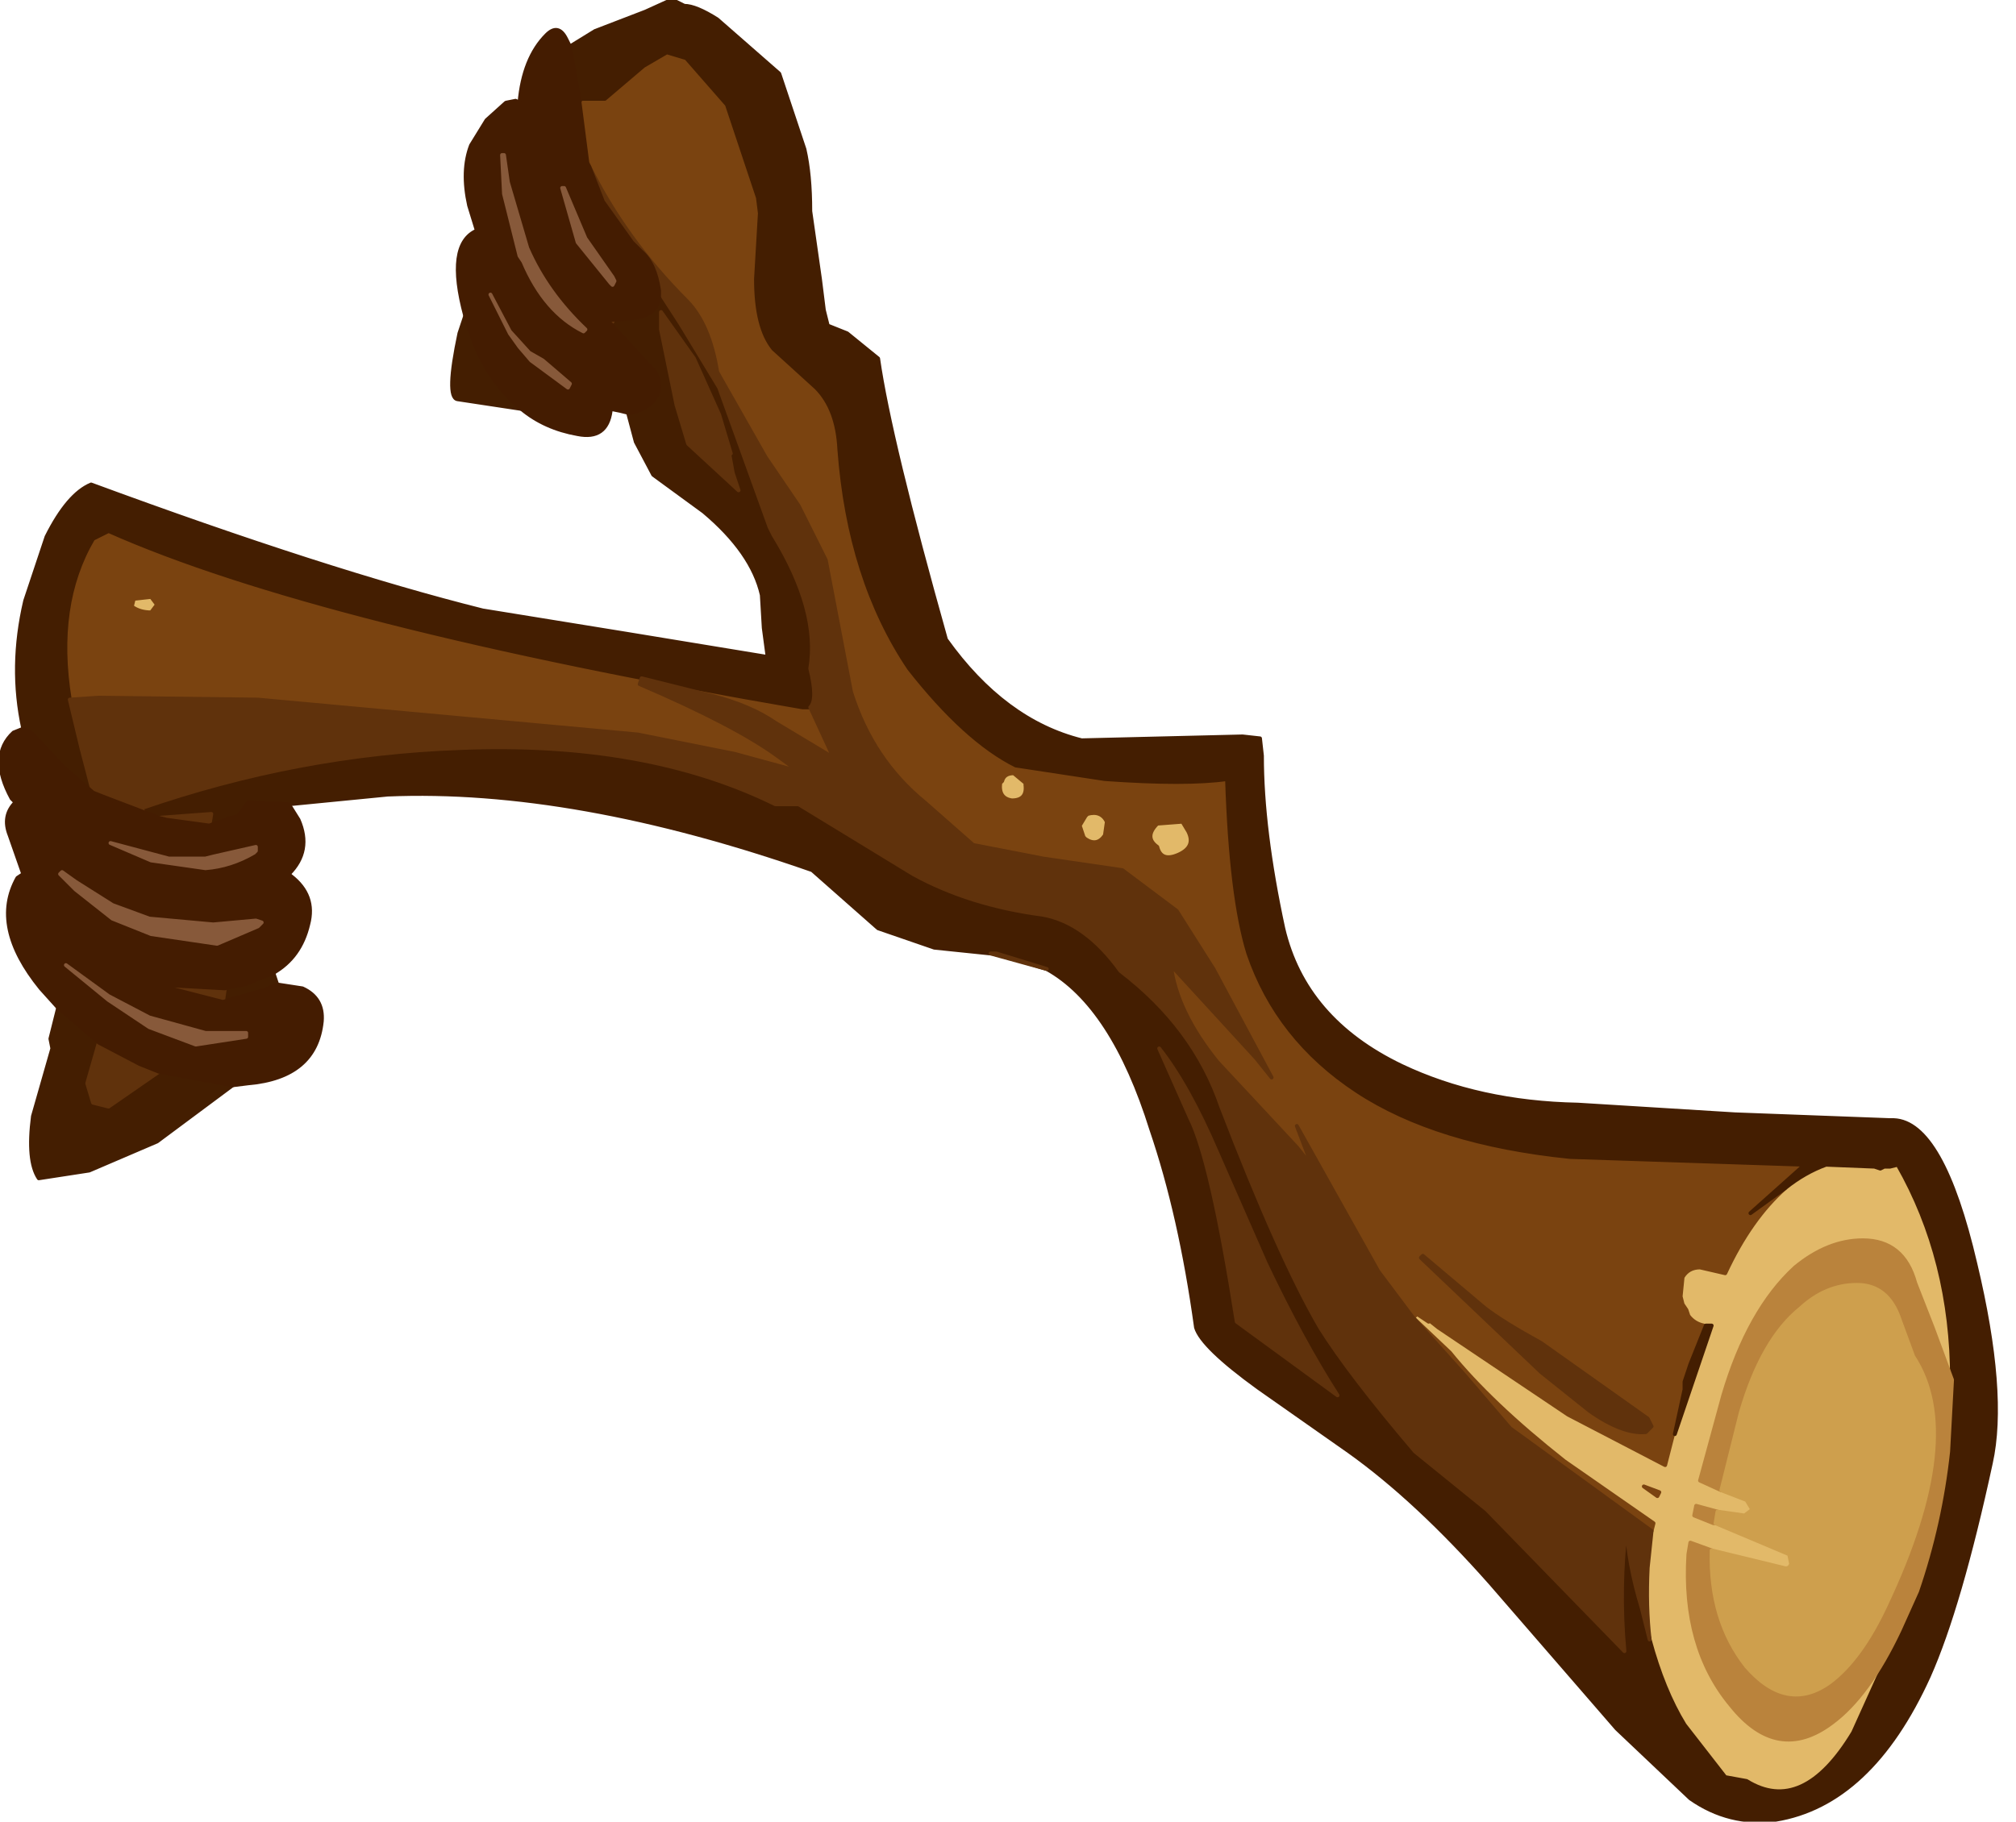
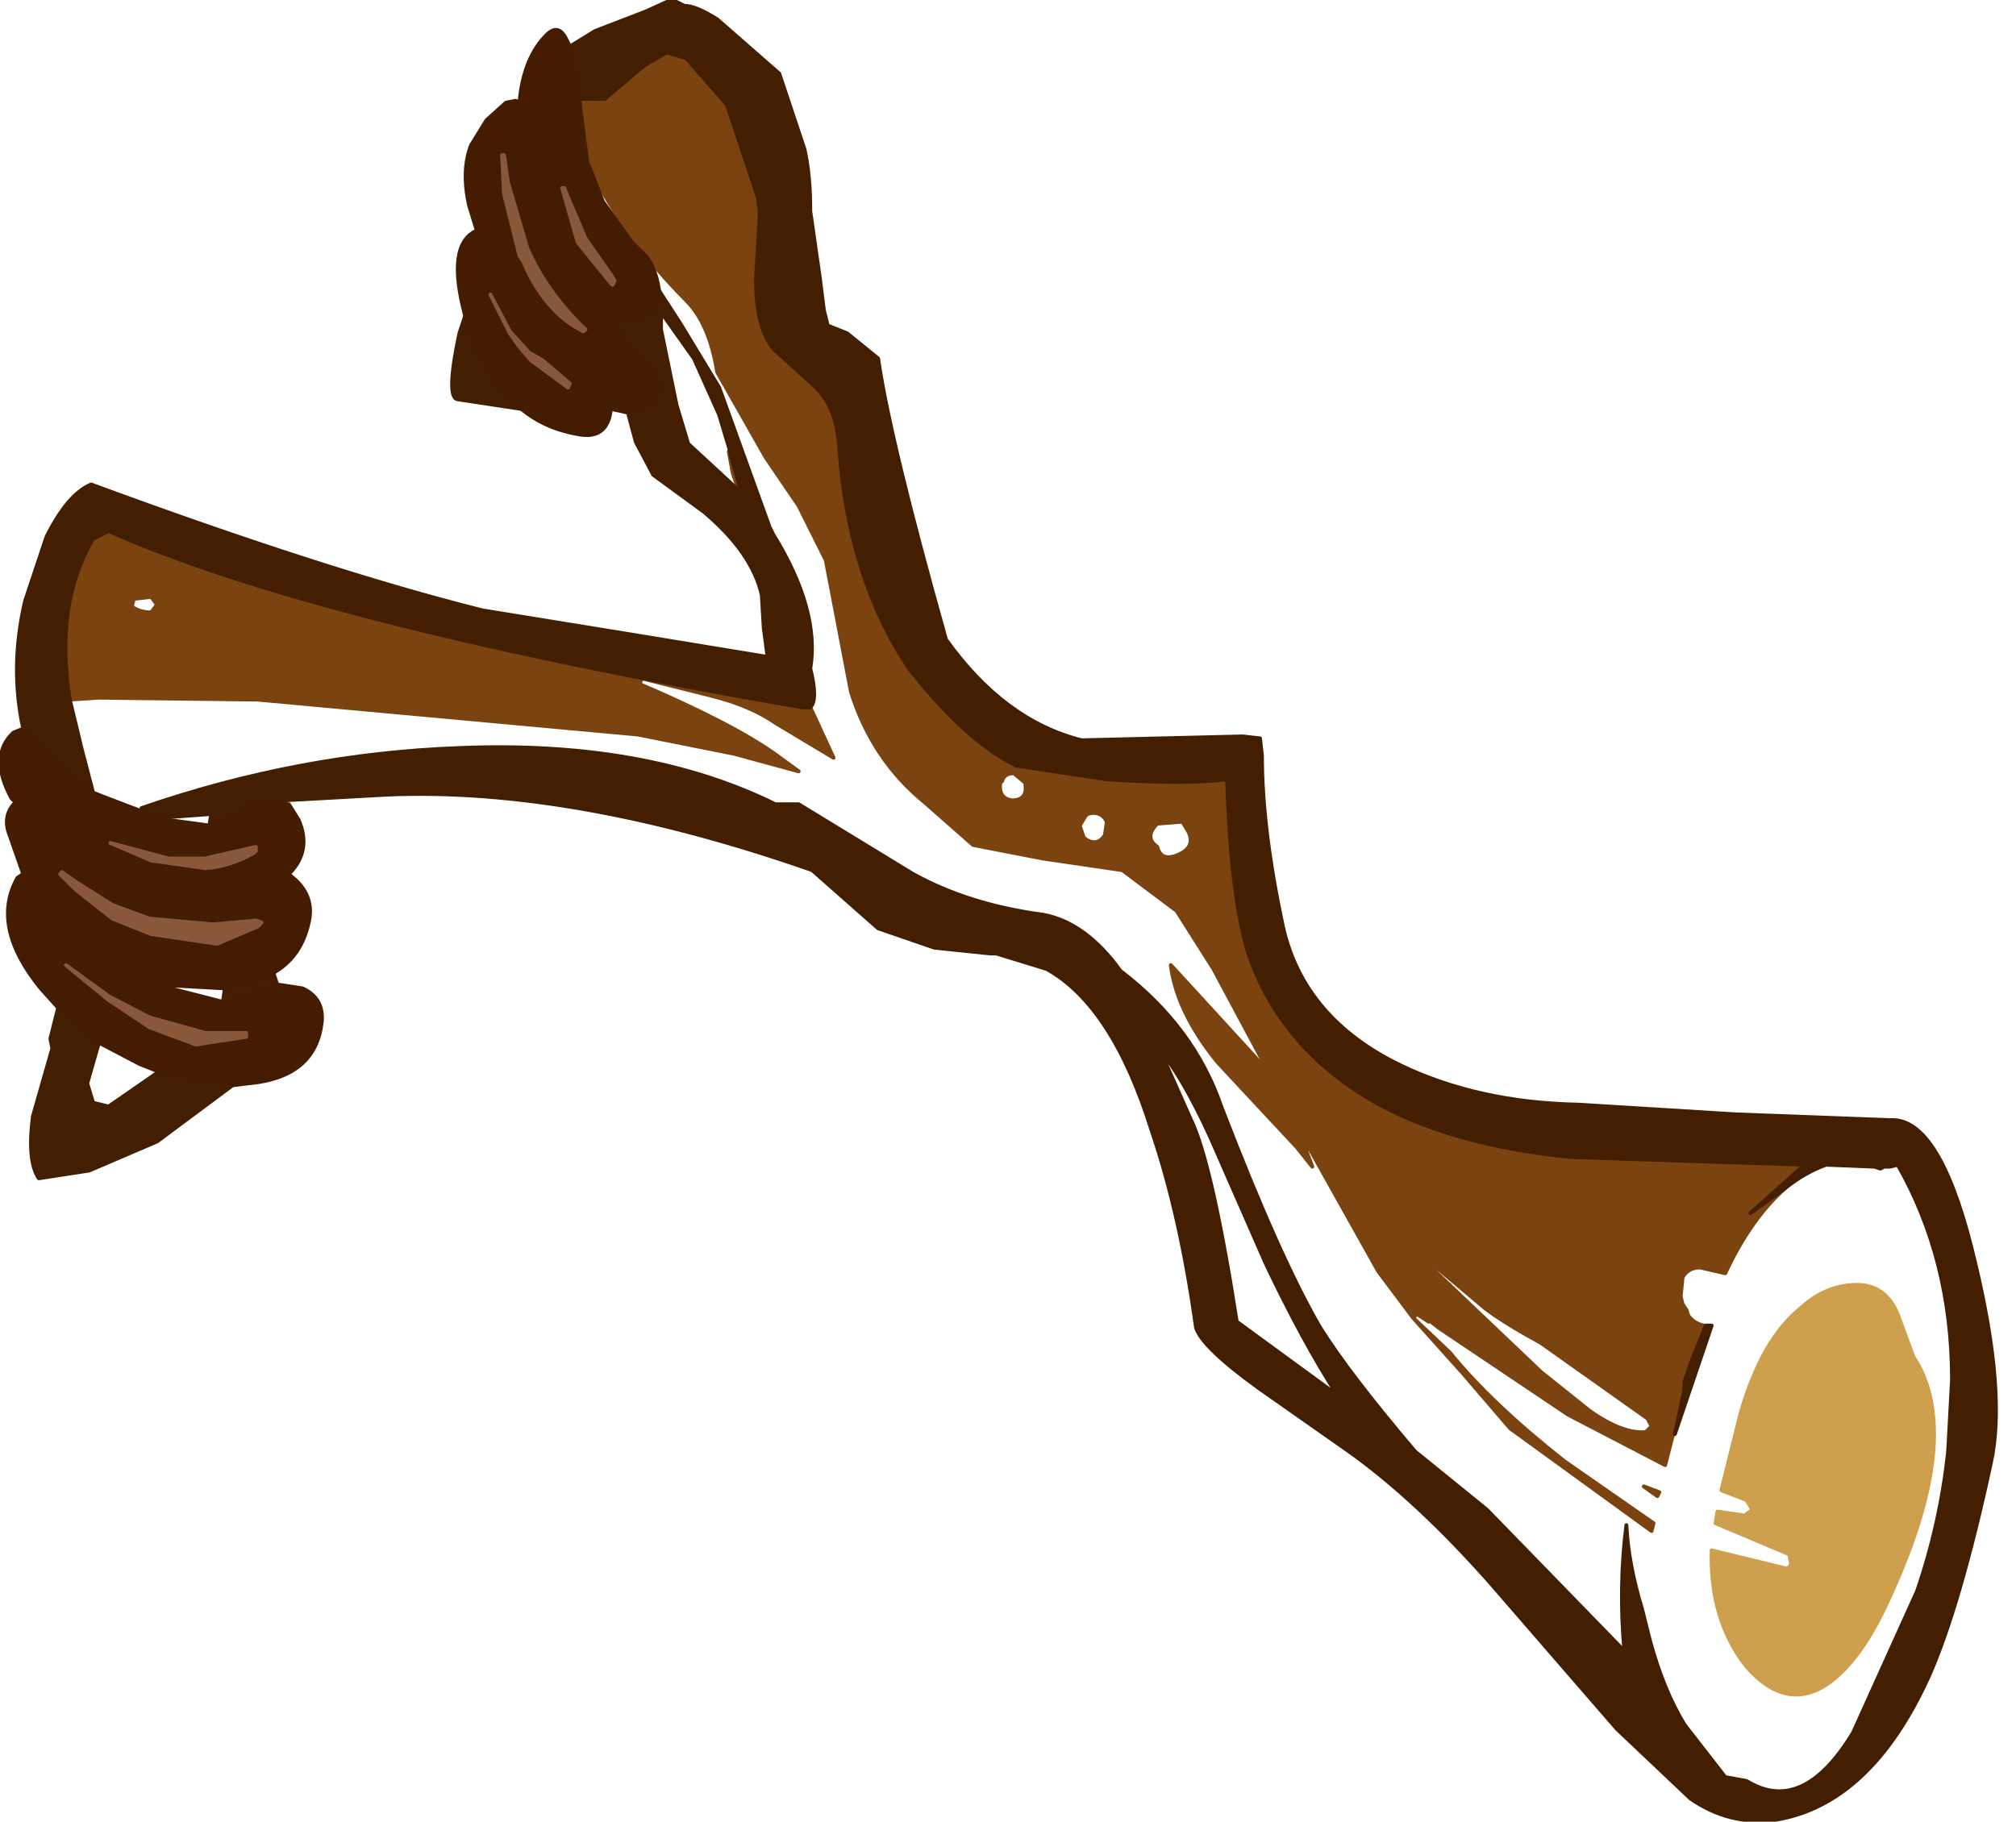
<svg xmlns="http://www.w3.org/2000/svg" version="1.1" id="Layer_1" width="52px" height="47px" xml:space="preserve">
  <g id="31" transform="matrix(1, 0, 0, 1, 25.75, 23.5)">
-     <path style="fill:#E2B969;fill-opacity:1;stroke:#E2B969;stroke-width:0.1;stroke-linejoin:round;stroke-miterlimit:4;stroke-opacity:1;stroke-dasharray:none;stroke-linecap:round" d="M0.4,-3.55L0.7 -3.3L0.7 -3.25Q0.75 -2.85 0.35 -2.85Q0 -2.9 0.05 -3.3L0.1 -3.35Q0.15 -3.55 0.4 -3.55M2.2,-1.9L2.1 -2.2L2.25 -2.45L2.3 -2.5Q2.65 -2.6 2.8 -2.3L2.75 -1.95Q2.55 -1.65 2.25 -1.85L2.2 -1.9M4.1,-2.25L4.75 -2.3L4.9 -2.05Q5.1 -1.65 4.65 -1.45Q4.2 -1.25 4.1 -1.65Q3.75 -1.9 4.1 -2.25M18,15.35L17.95 15.6L18.45 15.8L18.5 15.8L20.4 16.6L20.45 16.85Q20.4 17 20.25 16.95L18.4 16.5L17.85 16.3L17.8 16.6Q17.65 19 18.9 20.5Q20.1 22 21.5 20.95Q22.45 20.25 23.25 18.55L23.7 17.55L22.05 21.2Q20.75 23.35 19.3 22.45L18.75 22.35L17.7 21Q17.15 20.1 16.8 18.8Q16.7 17.95 16.75 16.95L16.85 16L16.9 15.8L14.6 14.2Q12.7 12.7 11.65 11.4L10.7 10.5L10.8 10.4L11.1 10.6L11.05 10.55L11.1 10.55L11.35 10.75L14.7 13L17.2 14.3L17.7 12.35L17.45 13.5L18.4 10.7L18.35 10.7L18.25 10.7L17.85 11.7L17.9 11.5L18.2 10.7Q17.95 10.65 17.8 10.45L17.75 10.3L17.65 10.15L17.6 9.95L17.65 9.45Q17.8 9.2 18.1 9.2L18.75 9.35Q19.4 7.95 20.3 7.15Q20.8 6.75 21.35 6.55L22.6 6.6L22.75 6.65L22.85 6.6L23 6.6L23.2 6.55Q24.6 9 24.6 12.1L24.1 10.75L23.65 9.6Q23.35 8.5 22.3 8.5Q21.4 8.5 20.55 9.2Q19.35 10.3 18.7 12.5L18.1 14.7L18.65 14.95L19.3 15.2L19.45 15.45L19.25 15.6L18.55 15.5L18 15.35M16.65,14.85L17 15.1L17.05 15L16.65 14.85M-22.35,-7.85L-22.3 -8.05L-21.85 -8.1L-21.7 -7.9L-21.85 -7.7Q-22.15 -7.7 -22.35 -7.85" />
    <path style="fill:#7A4310;fill-opacity:1;stroke:#7A4310;stroke-width:0.1;stroke-linejoin:round;stroke-miterlimit:4;stroke-opacity:1;stroke-dasharray:none;stroke-linecap:round" d="M0.1,-3.35L0.05 -3.3Q0 -2.9 0.35 -2.85Q0.75 -2.85 0.7 -3.25L0.7 -3.3L0.4 -3.55Q0.15 -3.55 0.1 -3.35M2.25,-1.85Q2.55 -1.65 2.75 -1.95L2.8 -2.3Q2.65 -2.6 2.3 -2.5L2.25 -2.45L2.1 -2.2L2.2 -1.9L2.25 -1.85M4.1,-1.65Q4.2 -1.25 4.65 -1.45Q5.1 -1.65 4.9 -2.05L4.75 -2.3L4.1 -2.25Q3.75 -1.9 4.1 -1.65M-10.6,-19.3L-10.8 -20.85L-10.8 -20.9L-10.75 -20.95L-10.15 -20.95L-9.15 -21.8L-8.55 -22.15L-8.05 -22L-7 -20.8L-6.9 -20.5L-6.2 -18.4L-6.15 -18L-6.25 -16.3Q-6.25 -15.05 -5.8 -14.5L-4.7 -13.5Q-4.15 -12.95 -4.1 -11.9Q-3.85 -8.55 -2.3 -6.25Q-0.85 -4.4 0.45 -3.75L2.75 -3.4Q4.85 -3.25 5.9 -3.4Q6 -0.35 6.45 1.1Q7.2 3.3 9.25 4.65Q11.3 6 14.75 6.35L20.8 6.55L19.4 7.8L20.3 7.15Q19.4 7.95 18.75 9.35L18.1 9.2Q17.8 9.2 17.65 9.45L17.6 9.95L17.65 10.15L17.75 10.3L17.8 10.45Q17.95 10.65 18.2 10.7L17.9 11.5L17.85 11.7L17.7 12.15L17.7 12.35L17.2 14.3L14.7 13L11.35 10.75L11.1 10.55L11.05 10.55L11.1 10.6L10.8 10.4L10.7 10.5L11.65 11.4Q12.7 12.7 14.6 14.2L16.9 15.8L16.85 16L13.2 13.35L12 11.95L10.7 10.5L9.8 9.3L7.7 5.55L8.1 6.6L7.7 6.1L5.65 3.9Q4.6 2.6 4.45 1.4L6.65 3.8L7.05 4.3L5.55 1.5L4.6 0L3.2 -1.05L1.15 -1.35L-0.65 -1.7L-1.9 -2.8Q-3.25 -3.9 -3.8 -5.65L-4.45 -9.05L-5.15 -10.45L-6 -11.7L-7.25 -13.9Q-7.45 -15.15 -8.05 -15.75Q-9.6 -17.3 -10.55 -19.2L-10.6 -19.3M-4.85,-5.25L-4.25 -3.95L-5.75 -4.85Q-6.4 -5.3 -7.4 -5.55L-9.2 -6L-9.25 -5.85Q-6.8 -4.8 -5.7 -4L-5.15 -3.6L-6.8 -4.05L-9.3 -4.55L-19.1 -5.45L-23.2 -5.5L-23.95 -5.45Q-24.35 -7.9 -23.35 -9.6L-22.95 -9.8Q-17.55 -7.4 -5.05 -5.25L-4.85 -5.25M10.9,8.95L14 11.9L15.25 12.9Q16.1 13.5 16.7 13.45L16.85 13.3L16.75 13.1L14 11.15Q13 10.6 12.55 10.25L10.95 8.9L10.9 8.95M17.05,15L17 15.1L16.65 14.85L17.05 15M-21.85,-7.7L-21.7 -7.9L-21.85 -8.1L-22.3 -8.05L-22.35 -7.85Q-22.15 -7.7 -21.85 -7.7M-6.9,-11.8L-6.9 -11.75L-6.6 -10.7L-6.7 -10.85L-6.85 -11.3L-6.95 -11.85L-6.9 -11.8" />
-     <path style="fill:#441E01;fill-opacity:1;stroke:#441E01;stroke-width:0.1;stroke-linejoin:round;stroke-miterlimit:4;stroke-opacity:1;stroke-dasharray:none;stroke-linecap:round" d="M-8.95,-13.1Q-8.6 -13.45 -8.85 -13.9L-10 -15.15L-9.95 -15.2L-9.95 -15.25L-9.35 -15.3Q-8.75 -15.4 -8.75 -15.9L-8.75 -16L-8.2 -15.15L-7.2 -13.5L-6.55 -11.7L-5.9 -9.9L-5.8 -9.7Q-4.6 -7.75 -4.85 -6.25Q-4.65 -5.45 -4.85 -5.25L-5.05 -5.25Q-17.55 -7.4 -22.95 -9.8L-23.35 -9.6Q-24.35 -7.9 -23.95 -5.45L-23.65 -4.2L-23.35 -3.05L-24.1 -3.7L-24.95 -4.6L-25.15 -4.7Q-25.5 -6.3 -25.1 -8L-24.55 -9.65Q-24 -10.75 -23.4 -11Q-17.3 -8.75 -13.3 -7.75L-9.6 -7.15L-5.95 -6.55L-6.05 -7.3L-6.1 -8.15Q-6.35 -9.25 -7.6 -10.3L-8.9 -11.25L-9.35 -12.1L-9.55 -12.85Q-9.25 -12.85 -8.95 -13.1M-0.05,1.1L-0.2 1.1L-1.65 0.95L-3.1 0.45L-4.8 -1.05Q-10.95 -3.2 -15.75 -3L-18.3 -2.75L-19.35 -2.8L-19.6 -2.45L-19.8 -2.4L-20.35 -2.2L-20.3 -2.5L-21.65 -2.4L-22.05 -2.55L-22.1 -2.65Q-18.05 -4.05 -13.9 -4.2Q-9.1 -4.4 -5.75 -2.75L-5.15 -2.75L-2.2 -0.95Q-0.75 -0.15 1.15 0.1Q2.25 0.3 3.15 1.55Q5.05 3 5.75 5.05Q7.25 8.95 8.3 10.75Q9.05 11.95 10.75 13.95L12.6 15.45L16.15 19.1Q16 17.45 16.2 15.85Q16.25 16.85 16.6 18L16.8 18.8Q17.15 20.1 17.7 21L18.75 22.35L19.3 22.45Q20.75 23.35 22.05 21.2L23.7 17.55Q24.3 15.8 24.5 13.95L24.6 12.1Q24.6 9 23.2 6.55L23 6.6L22.85 6.6L22.75 6.65L22.6 6.6L21.35 6.55Q20.8 6.75 20.3 7.15L19.4 7.8L20.8 6.55L14.75 6.35Q11.3 6 9.25 4.65Q7.2 3.3 6.45 1.1Q6 -0.35 5.9 -3.4Q4.85 -3.25 2.75 -3.4L0.45 -3.75Q-0.85 -4.4 -2.3 -6.25Q-3.85 -8.55 -4.1 -11.9Q-4.15 -12.95 -4.7 -13.5L-5.8 -14.5Q-6.25 -15.05 -6.25 -16.3L-6.15 -18L-6.2 -18.4L-6.9 -20.5L-7 -20.8L-8.05 -22L-8.55 -22.15L-9.15 -21.8L-10.15 -20.95L-10.75 -20.95L-10.8 -20.9L-11.05 -22.3L-10.4 -22.7L-9.1 -23.2L-8.55 -23.45L-8.4 -23.5L-8.2 -23.4L-8.1 -23.35Q-7.8 -23.35 -7.25 -23L-5.65 -21.6L-5 -19.65Q-4.85 -19 -4.85 -18.05L-4.6 -16.3L-4.5 -15.5L-4.4 -15.1L-3.9 -14.9L-3.1 -14.25Q-2.8 -12.15 -1.35 -7Q0.15 -4.9 2.15 -4.4L6.3 -4.5L6.75 -4.45L6.8 -4Q6.8 -2.1 7.35 0.45Q7.9 2.8 10.4 4Q12.4 4.95 14.95 5L19 5.25L23 5.4L23.1 5.4Q24.35 5.45 25.2 9.1Q26 12.45 25.6 14.25Q24.8 17.95 24 19.75Q22.5 23.05 20.05 23.45Q18.85 23.6 17.85 22.9L15.95 21.1L12.7 17.35Q10.8 15.2 9.05 13.95L6.7 12.3Q5.25 11.25 5.1 10.75Q4.7 7.85 3.95 5.65Q2.95 2.45 1.25 1.5L-0.05 1.1M18.25,10.7L18.35 10.7L18.4 10.7L17.45 13.5L17.7 12.35L17.7 12.15L17.85 11.7L18.25 10.7M4.95,5.35Q5.5 6.45 6.15 10.6L8.75 12.5Q7.85 11.1 6.9 9.1L5.65 6.25Q4.9 4.5 4.15 3.55L4.95 5.35M-23.5,4.45L-23.35 4.95L-22.95 5.05L-21.65 4.15L-19.75 4.5L-21.7 5.95L-23.45 6.7L-24.75 6.9Q-25.05 6.45 -24.9 5.3L-24.4 3.55L-24.45 3.3L-24.25 2.5L-23.2 3.4L-23.5 4.45M-18.6,1.9L-18.95 2.05L-20 2.35L-19.95 2L-19.45 1.9L-18.7 1.6L-18.6 1.9M-6.6,-10.7L-6.9 -11.75L-6.9 -11.8L-7.2 -12.8L-7.85 -14.25L-8.7 -15.45L-8.7 -15L-8.3 -13.05L-8 -12.05L-6.7 -10.85L-6.6 -10.7M-12.3,-12.95L-13.95 -13.2Q-14.25 -13.25 -13.9 -14.9L-13.75 -15.35L-13.5 -14.6Q-13.05 -13.55 -12.3 -12.95" />
-     <path style="fill:#60320C;fill-opacity:1;stroke:#60320C;stroke-width:0.1;stroke-linejoin:round;stroke-miterlimit:4;stroke-opacity:1;stroke-dasharray:none;stroke-linecap:round" d="M16.75,16.95Q16.7 17.95 16.8 18.8L16.6 18Q16.25 16.85 16.2 15.85Q16 17.45 16.15 19.1L12.6 15.45L10.75 13.95Q9.05 11.95 8.3 10.75Q7.25 8.95 5.75 5.05Q5.05 3 3.15 1.55Q2.25 0.3 1.15 0.1Q-0.75 -0.15 -2.2 -0.95L-5.15 -2.75L-5.75 -2.75Q-9.1 -4.4 -13.9 -4.2Q-18.05 -4.05 -22.1 -2.65L-22.05 -2.55L-23.1 -2.95L-23.35 -3.05L-23.65 -4.2L-23.95 -5.45L-23.2 -5.5L-19.1 -5.45L-9.3 -4.55L-6.8 -4.05L-5.15 -3.6L-5.7 -4Q-6.8 -4.8 -9.25 -5.85L-9.2 -6L-7.4 -5.55Q-6.4 -5.3 -5.75 -4.85L-4.25 -3.95L-4.85 -5.25Q-4.65 -5.45 -4.85 -6.25Q-4.6 -7.75 -5.8 -9.7L-5.9 -9.9L-6.55 -11.7L-7.2 -13.5L-8.2 -15.15L-8.75 -16Q-8.85 -16.7 -9.2 -17L-9.45 -17.25L-10.2 -18.3L-10.55 -19.2Q-9.6 -17.3 -8.05 -15.75Q-7.45 -15.15 -7.25 -13.9L-6 -11.7L-5.15 -10.45L-4.45 -9.05L-3.8 -5.65Q-3.25 -3.9 -1.9 -2.8L-0.65 -1.7L1.15 -1.35L3.2 -1.05L4.6 0L5.55 1.5L7.05 4.3L6.65 3.8L4.45 1.4Q4.6 2.6 5.65 3.9L7.7 6.1L8.1 6.6L7.7 5.55L9.8 9.3L10.7 10.5L12 11.95L13.2 13.35L16.85 16L16.75 16.95M10.95,8.9L12.55 10.25Q13 10.6 14 11.15L16.75 13.1L16.85 13.3L16.7 13.45Q16.1 13.5 15.25 12.9L14 11.9L10.9 8.95L10.95 8.9M4.15,3.55Q4.9 4.5 5.65 6.25L6.9 9.1Q7.85 11.1 8.75 12.5L6.15 10.6Q5.5 6.45 4.95 5.35L4.15 3.55M-23.2,3.4L-22.15 3.95L-21.65 4.15L-22.95 5.05L-23.35 4.95L-23.5 4.45L-23.2 3.4M-20,2.35L-21.75 1.9L-19.95 2L-20 2.35M-20.35,-2.2L-21.45 -2.35L-21.65 -2.4L-20.3 -2.5L-20.35 -2.2M-6.95,-11.85L-6.85 -11.3L-6.7 -10.85L-8 -12.05L-8.3 -13.05L-8.7 -15L-8.7 -15.45L-7.85 -14.25L-7.2 -12.8L-6.9 -11.8L-6.95 -11.85M-10,-15.15L-10.1 -15.25L-9.95 -15.25L-9.95 -15.2L-10 -15.15M-0.2,1.1L-0.05 1.1L1.25 1.5L-0.2 1.1" />
+     <path style="fill:#441E01;fill-opacity:1;stroke:#441E01;stroke-width:0.1;stroke-linejoin:round;stroke-miterlimit:4;stroke-opacity:1;stroke-dasharray:none;stroke-linecap:round" d="M-8.95,-13.1Q-8.6 -13.45 -8.85 -13.9L-10 -15.15L-9.95 -15.2L-9.95 -15.25L-9.35 -15.3Q-8.75 -15.4 -8.75 -15.9L-8.75 -16L-8.2 -15.15L-7.2 -13.5L-6.55 -11.7L-5.9 -9.9L-5.8 -9.7Q-4.6 -7.75 -4.85 -6.25Q-4.65 -5.45 -4.85 -5.25L-5.05 -5.25Q-17.55 -7.4 -22.95 -9.8L-23.35 -9.6Q-24.35 -7.9 -23.95 -5.45L-23.65 -4.2L-23.35 -3.05L-24.1 -3.7L-24.95 -4.6L-25.15 -4.7Q-25.5 -6.3 -25.1 -8L-24.55 -9.65Q-24 -10.75 -23.4 -11Q-17.3 -8.75 -13.3 -7.75L-9.6 -7.15L-5.95 -6.55L-6.05 -7.3L-6.1 -8.15Q-6.35 -9.25 -7.6 -10.3L-8.9 -11.25L-9.35 -12.1L-9.55 -12.85Q-9.25 -12.85 -8.95 -13.1M-0.05,1.1L-0.2 1.1L-1.65 0.95L-3.1 0.45L-4.8 -1.05Q-10.95 -3.2 -15.75 -3L-19.35 -2.8L-19.6 -2.45L-19.8 -2.4L-20.35 -2.2L-20.3 -2.5L-21.65 -2.4L-22.05 -2.55L-22.1 -2.65Q-18.05 -4.05 -13.9 -4.2Q-9.1 -4.4 -5.75 -2.75L-5.15 -2.75L-2.2 -0.95Q-0.75 -0.15 1.15 0.1Q2.25 0.3 3.15 1.55Q5.05 3 5.75 5.05Q7.25 8.95 8.3 10.75Q9.05 11.95 10.75 13.95L12.6 15.45L16.15 19.1Q16 17.45 16.2 15.85Q16.25 16.85 16.6 18L16.8 18.8Q17.15 20.1 17.7 21L18.75 22.35L19.3 22.45Q20.75 23.35 22.05 21.2L23.7 17.55Q24.3 15.8 24.5 13.95L24.6 12.1Q24.6 9 23.2 6.55L23 6.6L22.85 6.6L22.75 6.65L22.6 6.6L21.35 6.55Q20.8 6.75 20.3 7.15L19.4 7.8L20.8 6.55L14.75 6.35Q11.3 6 9.25 4.65Q7.2 3.3 6.45 1.1Q6 -0.35 5.9 -3.4Q4.85 -3.25 2.75 -3.4L0.45 -3.75Q-0.85 -4.4 -2.3 -6.25Q-3.85 -8.55 -4.1 -11.9Q-4.15 -12.95 -4.7 -13.5L-5.8 -14.5Q-6.25 -15.05 -6.25 -16.3L-6.15 -18L-6.2 -18.4L-6.9 -20.5L-7 -20.8L-8.05 -22L-8.55 -22.15L-9.15 -21.8L-10.15 -20.95L-10.75 -20.95L-10.8 -20.9L-11.05 -22.3L-10.4 -22.7L-9.1 -23.2L-8.55 -23.45L-8.4 -23.5L-8.2 -23.4L-8.1 -23.35Q-7.8 -23.35 -7.25 -23L-5.65 -21.6L-5 -19.65Q-4.85 -19 -4.85 -18.05L-4.6 -16.3L-4.5 -15.5L-4.4 -15.1L-3.9 -14.9L-3.1 -14.25Q-2.8 -12.15 -1.35 -7Q0.15 -4.9 2.15 -4.4L6.3 -4.5L6.75 -4.45L6.8 -4Q6.8 -2.1 7.35 0.45Q7.9 2.8 10.4 4Q12.4 4.95 14.95 5L19 5.25L23 5.4L23.1 5.4Q24.35 5.45 25.2 9.1Q26 12.45 25.6 14.25Q24.8 17.95 24 19.75Q22.5 23.05 20.05 23.45Q18.85 23.6 17.85 22.9L15.95 21.1L12.7 17.35Q10.8 15.2 9.05 13.95L6.7 12.3Q5.25 11.25 5.1 10.75Q4.7 7.85 3.95 5.65Q2.95 2.45 1.25 1.5L-0.05 1.1M18.25,10.7L18.35 10.7L18.4 10.7L17.45 13.5L17.7 12.35L17.7 12.15L17.85 11.7L18.25 10.7M4.95,5.35Q5.5 6.45 6.15 10.6L8.75 12.5Q7.85 11.1 6.9 9.1L5.65 6.25Q4.9 4.5 4.15 3.55L4.95 5.35M-23.5,4.45L-23.35 4.95L-22.95 5.05L-21.65 4.15L-19.75 4.5L-21.7 5.95L-23.45 6.7L-24.75 6.9Q-25.05 6.45 -24.9 5.3L-24.4 3.55L-24.45 3.3L-24.25 2.5L-23.2 3.4L-23.5 4.45M-18.6,1.9L-18.95 2.05L-20 2.35L-19.95 2L-19.45 1.9L-18.7 1.6L-18.6 1.9M-6.6,-10.7L-6.9 -11.75L-6.9 -11.8L-7.2 -12.8L-7.85 -14.25L-8.7 -15.45L-8.7 -15L-8.3 -13.05L-8 -12.05L-6.7 -10.85L-6.6 -10.7M-12.3,-12.95L-13.95 -13.2Q-14.25 -13.25 -13.9 -14.9L-13.75 -15.35L-13.5 -14.6Q-13.05 -13.55 -12.3 -12.95" />
    <path style="fill:#441C01;fill-opacity:1;stroke:#441C01;stroke-width:0.1;stroke-linejoin:round;stroke-miterlimit:4;stroke-opacity:1;stroke-dasharray:none;stroke-linecap:round" d="M-13.5,-14.6L-13.75 -15.35Q-14.25 -17.2 -13.45 -17.55L-13.65 -18.2Q-13.85 -19.1 -13.6 -19.75L-13.2 -20.4L-12.7 -20.85L-12.45 -20.9L-12.35 -20.85Q-12.25 -22 -11.65 -22.6Q-11.35 -22.9 -11.15 -22.5L-11.05 -22.3L-10.8 -20.9L-10.8 -20.85L-10.6 -19.3L-10.55 -19.2L-10.2 -18.3L-9.45 -17.25L-9.2 -17Q-8.85 -16.7 -8.75 -16L-8.75 -15.9Q-8.75 -15.4 -9.35 -15.3L-9.95 -15.25L-10.1 -15.25L-10 -15.15L-8.85 -13.9Q-8.6 -13.45 -8.95 -13.1Q-9.25 -12.85 -9.55 -12.85L-9.75 -12.9L-10 -12.95L-10 -12.9Q-10.1 -12.15 -10.85 -12.3Q-11.7 -12.45 -12.3 -12.95Q-13.05 -13.55 -13.5 -14.6M-21.65,-2.4L-21.45 -2.35L-20.35 -2.2L-19.8 -2.4L-19.6 -2.45L-19.35 -2.8L-18.3 -2.75L-18.05 -2.35Q-17.7 -1.55 -18.3 -0.95L-18.25 -0.9Q-17.6 -0.4 -17.8 0.35Q-18 1.2 -18.7 1.6L-19.45 1.9L-19.95 2L-21.75 1.9L-20 2.35L-18.95 2.05L-18.6 1.9L-17.95 2Q-17.4 2.25 -17.45 2.85Q-17.6 4.3 -19.35 4.45L-19.75 4.5L-21.65 4.15L-22.15 3.95L-23.2 3.4L-24.25 2.5L-24.7 2Q-26 0.4 -25.3 -0.85L-25.15 -0.95L-25.5 -1.95Q-25.7 -2.45 -25.35 -2.8L-25.45 -2.9Q-26.05 -4 -25.4 -4.6L-25.15 -4.7L-24.95 -4.6L-24.1 -3.7L-23.35 -3.05L-23.1 -2.95L-22.05 -2.55L-21.65 -2.4M-23.8,-0.75L-24.15 -1L-24.2 -0.95L-23.8 -0.55L-22.85 0.2L-21.85 0.6L-20.15 0.85L-19.1 0.4L-19 0.3L-19.15 0.25L-20.25 0.35L-21.9 0.2L-22.85 -0.15L-23.8 -0.75M-20.45,-1.1Q-19.8 -1.15 -19.2 -1.5L-19.15 -1.55L-19.15 -1.65L-20.25 -1.4L-20.45 -1.35L-21.4 -1.35L-22.9 -1.75L-21.85 -1.3L-20.45 -1.1M-9.95,-16.15L-9.9 -16.25L-9.95 -16.35L-10.65 -17.35L-11.2 -18.65L-11.25 -18.65L-10.85 -17.25L-10 -16.2L-9.95 -16.15M-12.8,-19.5L-12.75 -18.5L-12.35 -16.9L-12.25 -16.75Q-11.7 -15.45 -10.7 -14.95L-10.65 -15Q-11.65 -15.95 -12.15 -17.1L-12.65 -18.8L-12.75 -19.5L-12.8 -19.5M-12.1,-14.4L-12.6 -14.95L-13.1 -15.9L-12.6 -14.9L-12.35 -14.55L-12.05 -14.2L-11.1 -13.5L-11.05 -13.6L-11.75 -14.2L-12.1 -14.4M-19.4,3.15L-20.45 3.15L-21.9 2.75L-22.95 2.2L-24.05 1.4L-22.95 2.3L-21.9 3L-20.7 3.45L-19.4 3.25L-19.4 3.15" />
    <path style="fill:#87593A;fill-opacity:1;stroke:#87593A;stroke-width:0.1;stroke-linejoin:round;stroke-miterlimit:4;stroke-opacity:1;stroke-dasharray:none;stroke-linecap:round" d="M-22.85,-0.15L-21.9 0.2L-20.25 0.35L-19.15 0.25L-19 0.3L-19.1 0.4L-20.15 0.85L-21.85 0.6L-22.85 0.2L-23.8 -0.55L-24.2 -0.95L-24.15 -1L-23.8 -0.75L-22.85 -0.15M-21.85,-1.3L-22.9 -1.75L-21.4 -1.35L-20.45 -1.35L-20.25 -1.4L-19.15 -1.65L-19.15 -1.55L-19.2 -1.5Q-19.8 -1.15 -20.45 -1.1L-21.85 -1.3M-10,-16.2L-10.85 -17.25L-11.25 -18.65L-11.2 -18.65L-10.65 -17.35L-9.95 -16.35L-9.9 -16.25L-9.95 -16.15L-10 -16.2M-12.75,-19.5L-12.65 -18.8L-12.15 -17.1Q-11.65 -15.95 -10.65 -15L-10.7 -14.95Q-11.7 -15.45 -12.25 -16.75L-12.35 -16.9L-12.75 -18.5L-12.8 -19.5L-12.75 -19.5M-11.75,-14.2L-11.05 -13.6L-11.1 -13.5L-12.05 -14.2L-12.35 -14.55L-12.6 -14.9L-13.1 -15.9L-12.6 -14.95L-12.1 -14.4L-11.75 -14.2M-19.4,3.25L-20.7 3.45L-21.9 3L-22.95 2.3L-24.05 1.4L-22.95 2.2L-21.9 2.75L-20.45 3.15L-19.4 3.15L-19.4 3.25" />
-     <path style="fill:#BA833C;fill-opacity:1;stroke:#BA833C;stroke-width:0.1;stroke-linejoin:round;stroke-miterlimit:4;stroke-opacity:1;stroke-dasharray:none;stroke-linecap:round" d="M23.25,18.55Q22.45 20.25 21.5 20.95Q20.1 22 18.9 20.5Q17.65 19 17.8 16.6L17.85 16.3L18.4 16.5Q18.35 18.3 19.3 19.5Q20.35 20.7 21.45 19.9Q22.25 19.3 22.9 17.9Q24.95 13.55 23.6 11.5L23.25 10.55Q22.95 9.65 22.15 9.65Q21.35 9.65 20.7 10.25Q19.7 11.05 19.15 12.95L18.65 14.95L18.1 14.7L18.7 12.5Q19.35 10.3 20.55 9.2Q21.4 8.5 22.3 8.5Q23.35 8.5 23.65 9.6L24.1 10.75L24.6 12.1L24.5 13.95Q24.3 15.8 23.7 17.55L23.25 18.55M18.55,15.5L18.5 15.8L18.45 15.8L17.95 15.6L18 15.35L18.55 15.5" />
    <path style="fill:#CE9F4D;fill-opacity:1;stroke:#CE9F4D;stroke-width:0.1;stroke-linejoin:round;stroke-miterlimit:4;stroke-opacity:1;stroke-dasharray:none;stroke-linecap:round" d="M20.25,16.95Q20.4 17 20.45 16.85L20.4 16.6L18.5 15.8L18.55 15.5L19.25 15.6L19.45 15.45L19.3 15.2L18.65 14.95L19.15 12.95Q19.7 11.05 20.7 10.25Q21.35 9.65 22.15 9.65Q22.95 9.65 23.25 10.55L23.6 11.5Q24.95 13.55 22.9 17.9Q22.25 19.3 21.45 19.9Q20.35 20.7 19.3 19.5Q18.35 18.3 18.4 16.5L20.25 16.95" />
  </g>
</svg>